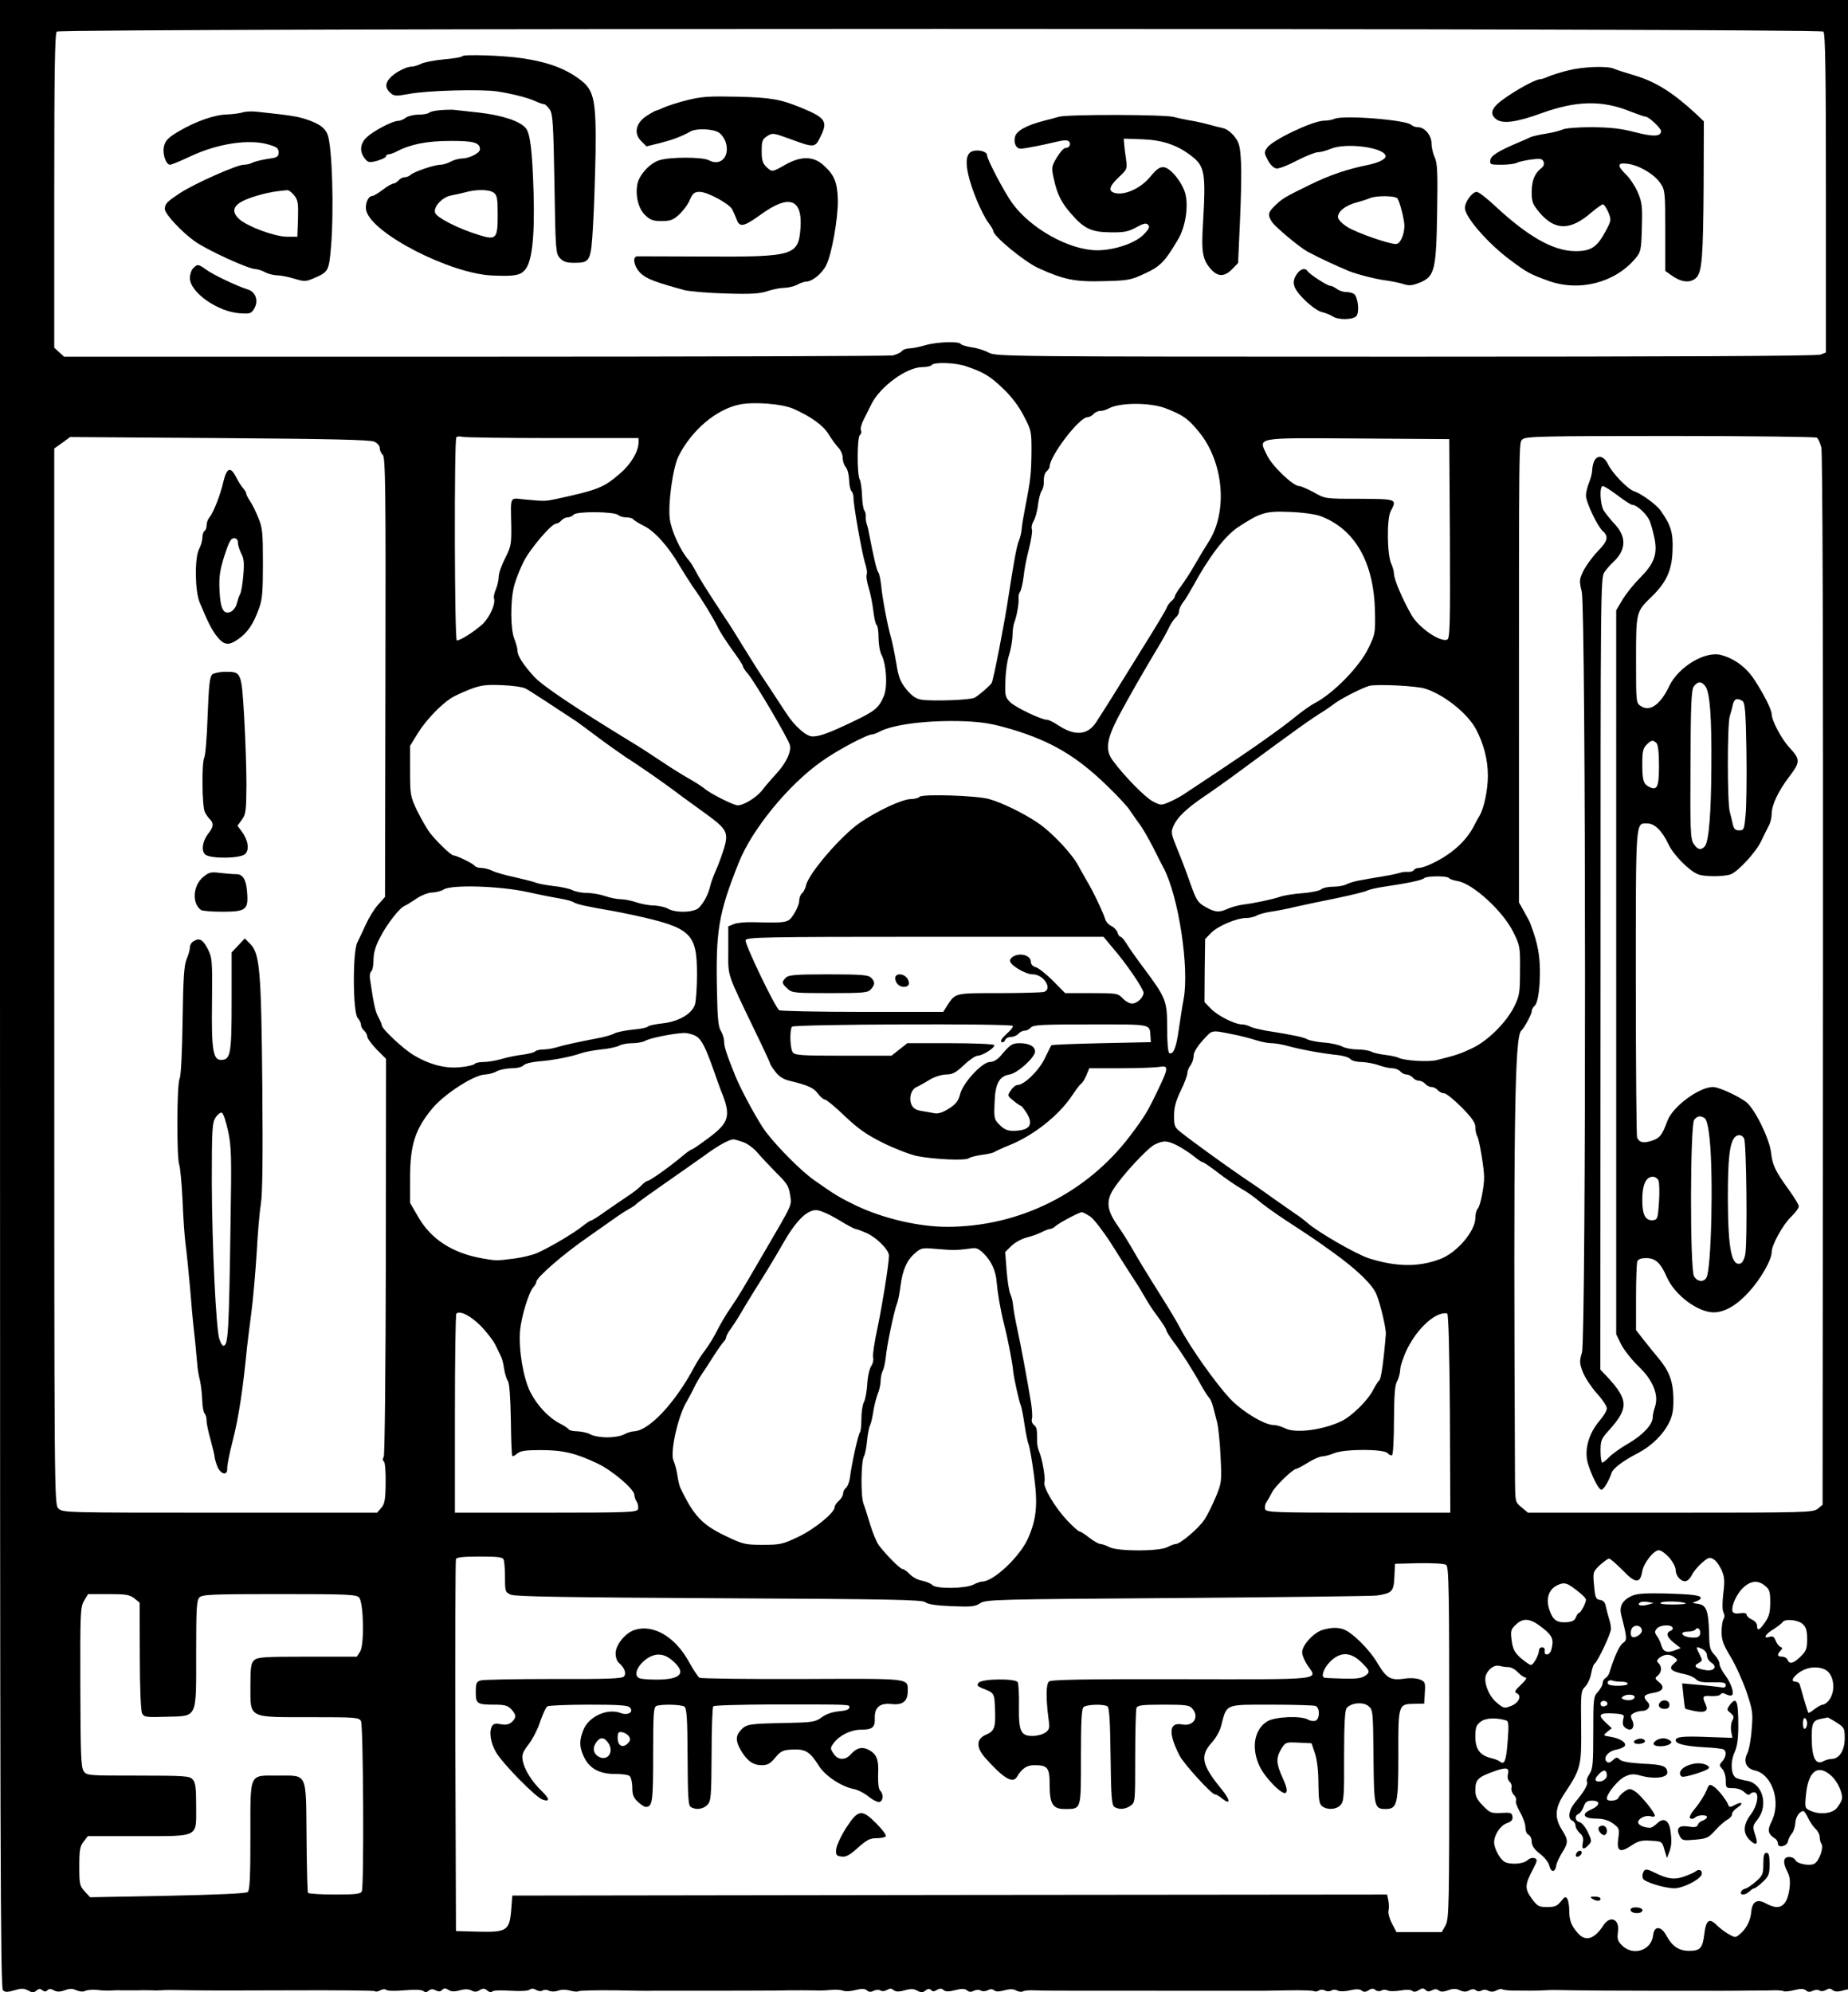
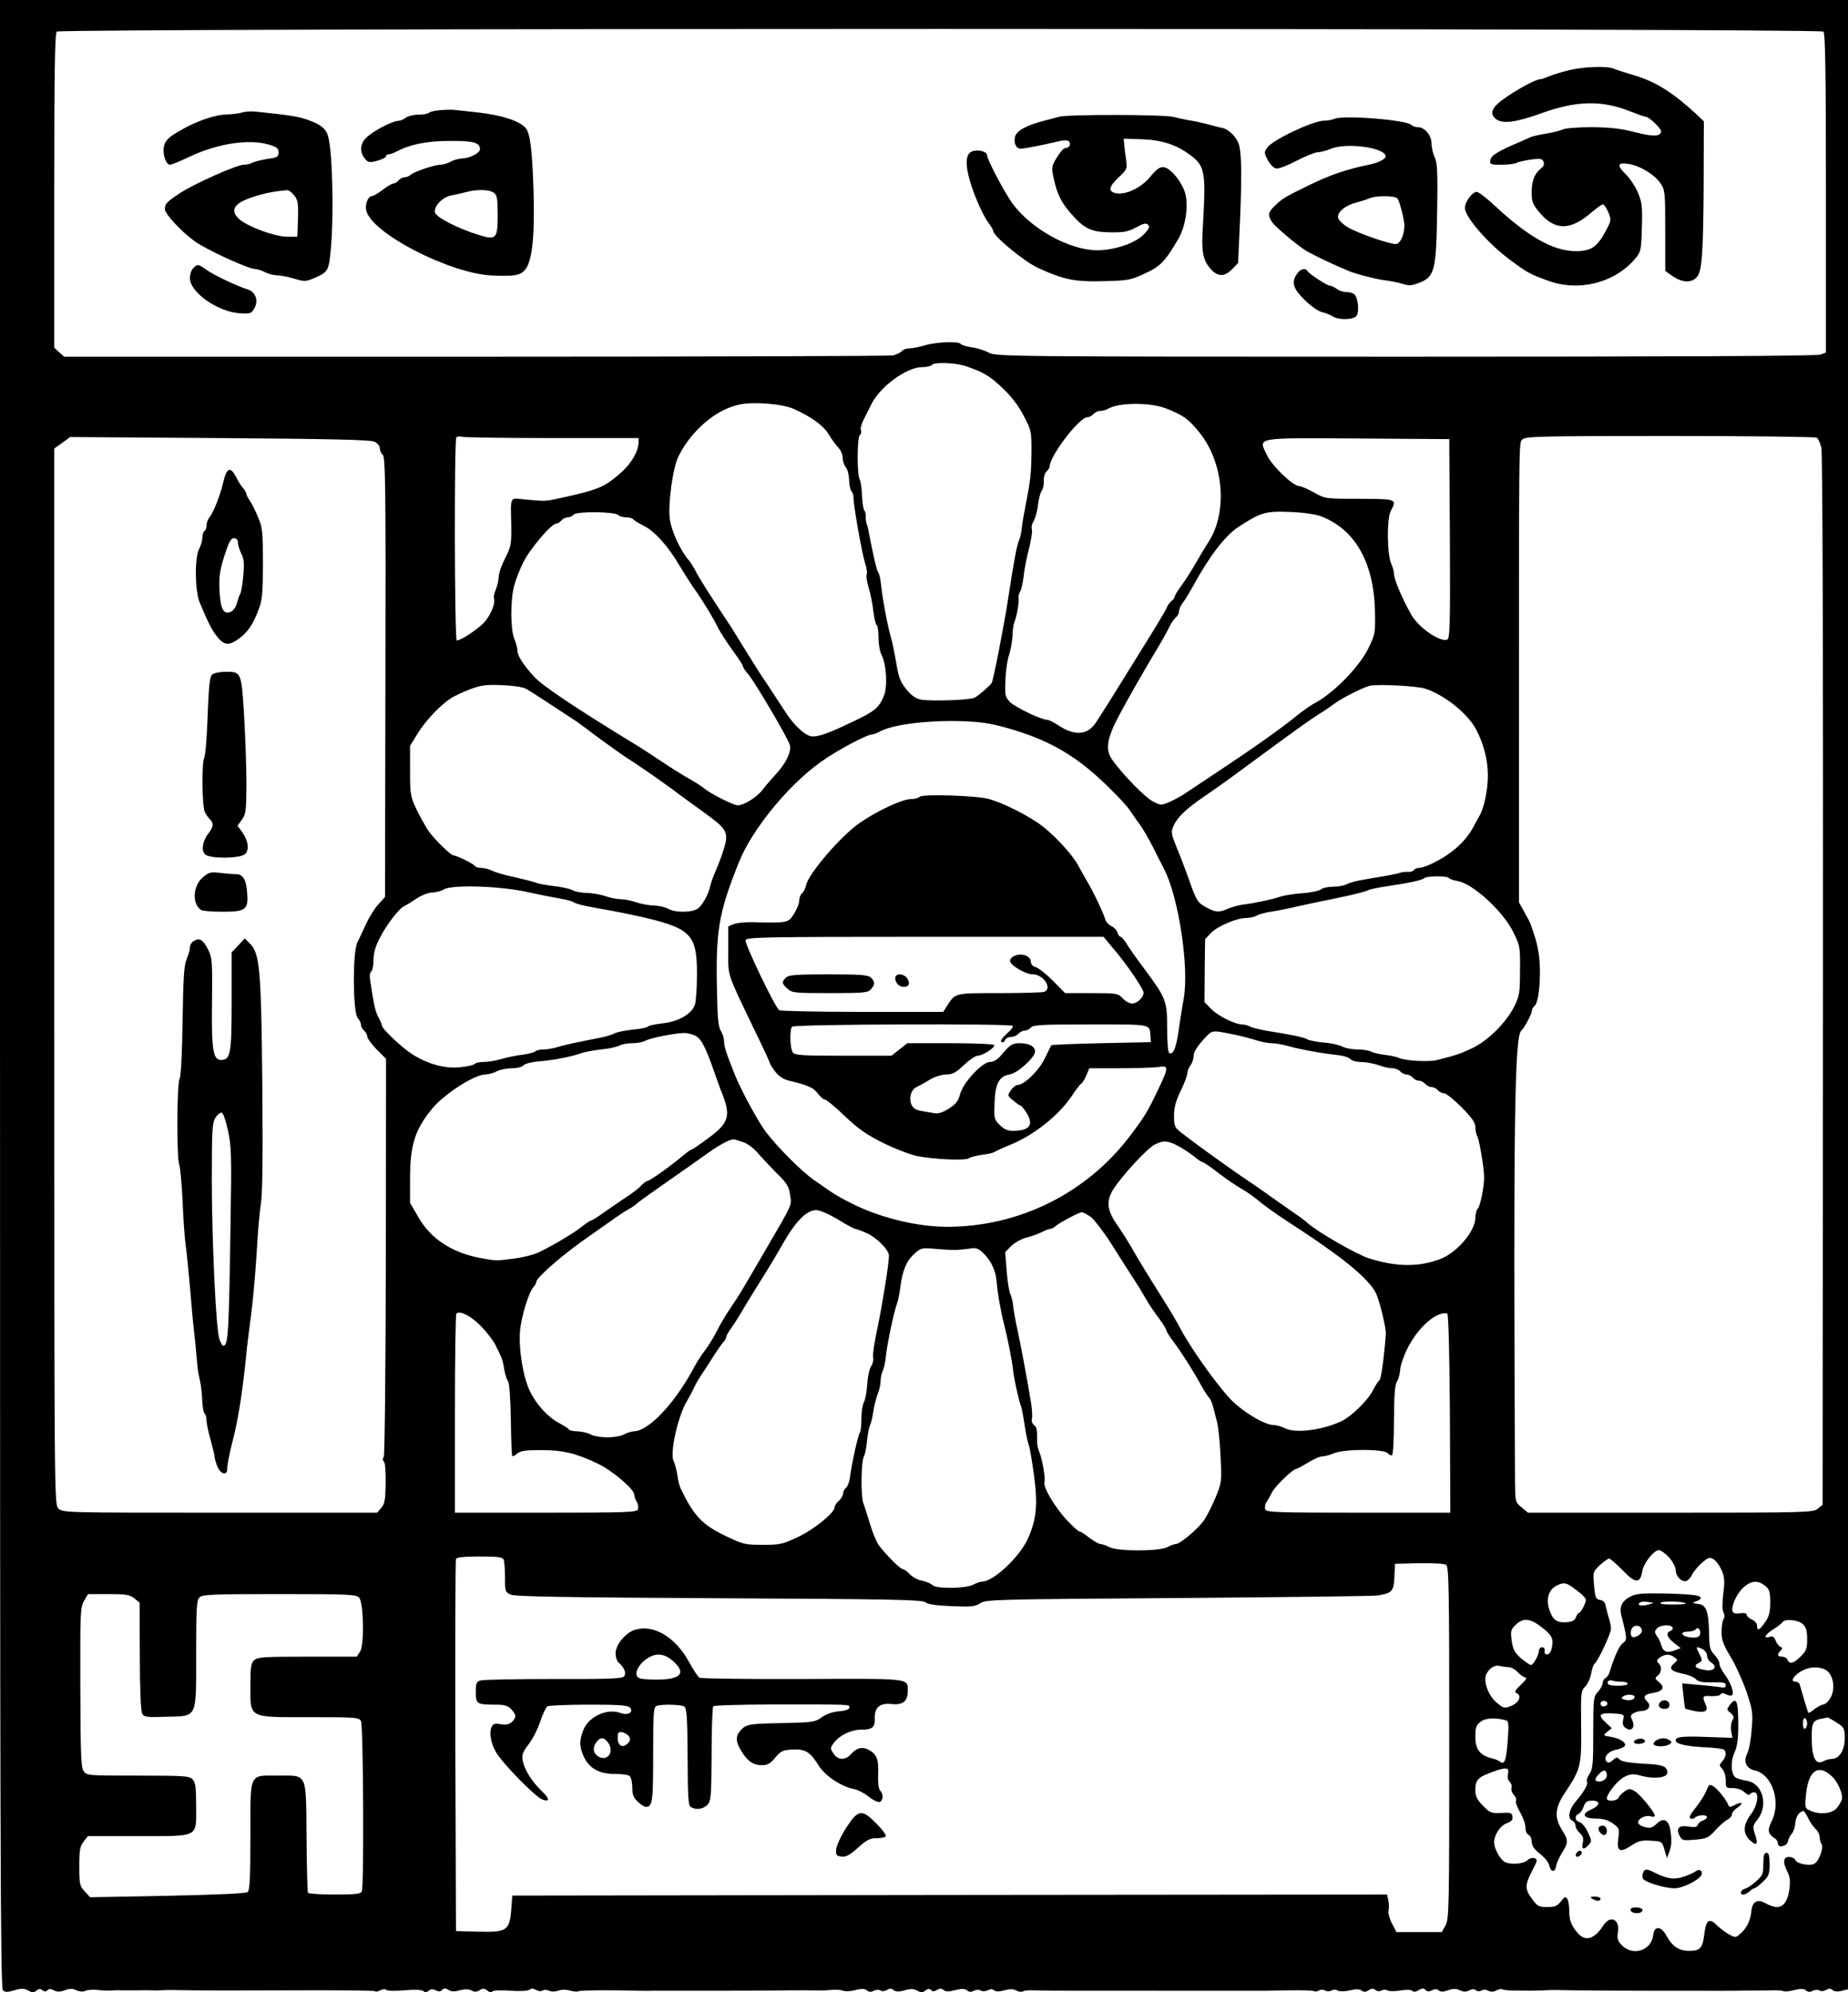
<svg xmlns="http://www.w3.org/2000/svg" xmlns:ns1="http://sodipodi.sourceforge.net/DTD/sodipodi-0.dtd" xmlns:ns2="http://www.inkscape.org/namespaces/inkscape" version="1.0" width="307" height="331" viewBox="0 0 230.25 248.25" preserveAspectRatio="xMidYMid meet" id="svg79" ns1:docname="UOL.svg" ns2:version="1.1 (c68e22c387, 2021-05-23)">
  <defs id="defs83" />
  <ns1:namedview id="namedview81" pagecolor="#ffffff" bordercolor="#666666" borderopacity="1.0" ns2:pageshadow="2" ns2:pageopacity="0.0" ns2:pagecheckerboard="0" ns2:document-units="px" showgrid="false" units="px" ns2:showpageshadow="false" ns2:zoom="1.3289991" ns2:cx="247.1785" ns2:cy="173.43879" ns2:window-width="1366" ns2:window-height="705" ns2:window-x="-8" ns2:window-y="-8" ns2:window-maximized="1" ns2:current-layer="svg79" />
  <g transform="matrix(0.026,0,0,-0.026,0,248.286)" fill="#000000" stroke="none" id="g77">
    <path d="M 0,4871 C 0,683 2,21 14,11 25,1 38,2 69,11 c 33,10 46,10 66,-1 20,-11 27,-11 40,0 11,9 19,10 28,1 10,-7 17,-7 24,0 8,8 17,8 31,0 14,-8 29,-8 52,0 23,9 38,9 56,0 15,-6 32,-8 42,-3 9,5 35,7 57,5 22,-3 51,-4 65,-3 14,1 36,2 50,1 14,0 50,0 80,0 30,1 62,0 70,0 8,-1 26,-1 40,0 34,2 41,2 155,0 55,-1 272,-1 483,0 211,1 386,-1 389,-4 3,-4 15,-2 25,4 12,6 24,7 29,2 5,-5 44,-6 86,-2 48,4 83,3 91,-3 8,-7 17,-7 26,1 11,9 20,9 34,2 13,-7 22,-7 31,2 9,9 16,9 30,0 14,-9 29,-9 55,-2 24,7 42,6 56,-1 14,-8 25,-7 39,2 15,9 23,9 36,-2 9,-8 19,-10 25,-4 5,5 44,6 87,3 46,-3 83,-1 91,5 9,7 19,6 31,-1 10,-6 24,-8 31,-3 8,5 22,4 31,-1 11,-5 27,-5 43,0 15,6 37,6 57,1 17,-5 36,-7 42,-3 5,3 85,5 176,4 91,-2 171,-3 176,-2 6,0 134,0 285,0 151,0 295,1 320,1 51,2 177,1 200,0 8,0 33,1 55,3 22,2 47,0 56,-4 8,-4 34,-3 57,3 31,8 46,7 56,-1 10,-9 20,-9 33,-2 11,5 25,6 33,1 7,-5 21,-3 31,3 13,8 21,8 31,-1 11,-8 25,-9 53,-1 28,8 44,8 61,-2 19,-10 26,-9 39,1 11,9 19,10 27,2 8,-8 16,-7 28,1 14,8 22,8 32,-1 10,-8 25,-8 56,0 31,8 46,7 56,-1 10,-9 20,-9 33,-2 11,5 25,6 33,1 8,-5 22,-4 33,1 12,7 22,7 31,0 8,-7 24,-7 49,0 26,7 43,7 57,-1 11,-6 25,-8 32,-4 6,4 30,6 54,5 60,-2 29,-2 594,-2 278,0 510,0 515,0 6,0 58,1 116,2 59,1 111,-1 116,-4 5,-3 15,-2 23,3 8,5 21,5 30,0 9,-5 22,-5 30,0 8,5 21,5 30,0 9,-5 35,-5 59,1 30,7 47,6 56,-1 10,-8 19,-8 33,1 15,10 24,10 34,1 8,-6 19,-7 28,-2 8,5 21,5 30,0 8,-4 35,-4 60,0 27,5 50,4 57,-1 7,-7 18,-6 32,3 16,10 23,10 32,1 9,-9 18,-9 31,-2 13,7 23,7 32,0 9,-8 22,-8 45,0 24,9 39,9 57,0 18,-8 31,-8 45,0 14,7 24,7 32,0 8,-6 18,-6 27,-1 8,5 21,5 32,-1 12,-6 25,-6 38,1 11,6 24,9 29,6 4,-3 23,-5 42,-6 58,-1 133,-1 159,1 37,2 46,2 145,0 50,-1 212,-2 360,-2 149,0 277,0 285,0 8,-1 62,0 120,0 58,1 113,1 123,1 9,0 37,0 61,1 24,1 48,-1 53,-4 5,-3 28,-1 51,5 31,8 46,7 56,-1 10,-9 20,-9 33,-2 11,5 25,6 33,1 7,-5 21,-3 31,3 13,8 21,8 31,-1 11,-8 25,-9 53,-1 28,8 44,8 61,-2 19,-10 26,-9 39,1 12,10 19,10 27,2 39,-39 38,-211 38,4848 V 9720 H 4500 0 Z m 8738,4527 c 9,-9 12,-195 12,-775 v -763 l -26,-10 c -17,-7 -717,-10 -1987,-10 -1912,0 -1962,1 -1998,19 -20,11 -57,23 -83,26 -25,4 -49,11 -52,16 -8,14 -116,10 -170,-6 -27,-8 -61,-15 -75,-15 -15,0 -32,-6 -38,-14 -6,-7 -26,-16 -43,-20 -17,-3 -918,-6 -2001,-6 H 307 l -24,22 -23,21 v 752 c 0,571 3,754 12,763 17,17 8449,17 8466,0 z M 4630,7794 c 83,-28 115,-47 177,-107 40,-38 76,-85 99,-131 36,-68 37,-75 37,-166 -1,-107 -4,-139 -28,-260 -9,-47 -18,-98 -19,-115 -1,-16 -7,-42 -13,-56 -11,-25 -26,-109 -52,-279 -16,-109 -71,-393 -79,-404 -8,-13 -59,-57 -81,-70 -18,-11 -197,-18 -254,-10 -28,5 -45,16 -73,49 -29,36 -38,57 -49,127 -8,46 -19,100 -25,121 -17,59 -41,186 -47,247 -3,30 -9,60 -14,66 -8,10 -23,75 -46,194 -2,14 -7,32 -10,40 -3,8 -5,23 -4,33 1,10 -2,24 -7,30 -5,7 -10,38 -11,71 -1,32 -6,67 -11,77 -14,25 -13,206 1,214 6,4 8,14 5,22 -4,8 2,31 13,52 10,20 27,53 37,74 42,84 169,177 243,177 22,0 43,5 46,10 9,15 114,12 165,-6 z m -827,-204 c 85,-38 143,-80 168,-122 13,-22 34,-50 45,-62 12,-12 22,-34 22,-49 0,-15 6,-35 14,-45 9,-9 16,-37 17,-62 0,-24 6,-49 11,-54 6,-6 10,-19 10,-30 -1,-36 41,-269 55,-314 8,-23 12,-49 8,-57 -3,-9 2,-37 10,-63 8,-26 18,-75 22,-110 4,-34 11,-65 16,-68 5,-3 9,-30 9,-60 0,-30 6,-67 14,-82 24,-47 30,-152 12,-197 -25,-59 -42,-73 -151,-125 -113,-54 -158,-70 -191,-70 -31,0 -87,50 -128,114 -18,28 -55,84 -82,125 -56,84 -52,78 -119,186 -56,91 -62,101 -89,141 -80,121 -126,194 -141,224 -10,19 -24,43 -33,53 -40,45 -83,138 -92,197 -10,72 14,249 42,304 63,125 182,225 293,247 69,14 205,3 258,-21 z m 1782,3 c 85,-33 109,-50 161,-114 119,-146 139,-384 44,-529 -22,-35 -36,-58 -68,-113 -15,-27 -42,-68 -59,-92 -18,-24 -33,-48 -33,-53 0,-5 -7,-16 -16,-23 -9,-7 -20,-22 -24,-34 -4,-11 -55,-96 -114,-190 -58,-93 -126,-204 -152,-245 -26,-41 -58,-92 -72,-113 -41,-62 -103,-66 -183,-12 -21,14 -44,25 -52,25 -27,0 -150,59 -176,84 -24,25 -26,32 -23,104 1,42 9,98 18,124 8,25 15,66 16,90 0,23 4,52 8,63 12,28 24,96 21,118 -1,10 2,24 7,30 5,7 13,39 17,72 3,33 15,94 26,135 10,40 17,82 14,92 -4,9 0,27 8,40 8,13 18,48 21,78 4,30 12,60 18,68 6,7 11,28 10,47 -1,18 5,39 13,45 8,7 15,18 15,24 1,51 142,236 181,236 9,0 22,7 29,15 7,8 21,15 32,15 11,0 29,5 41,12 52,29 199,29 272,1 z M 1793,7433 c 16,-7 27,-20 27,-32 0,-10 6,-24 14,-31 13,-10 15,-159 13,-1065 l -2,-1054 -33,-37 c -18,-20 -44,-62 -58,-93 -14,-31 -33,-71 -42,-89 -23,-48 -21,-335 2,-361 9,-10 16,-25 16,-33 0,-9 7,-21 15,-28 8,-7 15,-20 15,-29 1,-9 21,-36 45,-61 l 45,-45 -1,-945 c -1,-528 -5,-952 -10,-962 -6,-10 -5,-19 1,-23 5,-3 9,-49 8,-103 -1,-82 -5,-101 -21,-119 l -20,-23 h -754 c -740,0 -753,0 -773,20 -20,20 -20,33 -20,2550 v 2530 l 38,27 38,28 715,-5 c 532,-4 721,-8 742,-17 z m 855,17 h 412 v -22 c -1,-43 -37,-104 -89,-148 -79,-68 -104,-78 -306,-122 -53,-11 -55,-11 -152,-2 -72,7 -66,20 -63,-126 1,-88 -1,-100 -29,-155 -17,-33 -31,-73 -31,-88 0,-15 -6,-42 -13,-60 -8,-18 -12,-37 -10,-44 9,-27 -19,-90 -54,-124 -38,-35 -106,-79 -124,-79 -11,0 -13,963 -2,974 4,4 17,5 28,2 11,-3 206,-6 433,-6 z m 6058,2 c 7,-4 16,-25 22,-47 6,-25 9,-974 8,-2554 l -2,-2513 -23,-19 c -22,-18 -52,-19 -706,-19 h -683 l -31,26 c -30,25 -30,26 -31,127 -8,1704 -2,2129 30,2157 14,12 50,79 50,92 0,9 6,21 14,27 24,20 34,177 17,266 -8,43 -14,64 -38,130 -2,6 -15,30 -29,55 l -25,45 v 730 c 0,1525 -1,1472 17,1489 14,14 92,16 707,16 381,0 697,-4 703,-8 z M 6948,6967 c 2,-415 0,-478 -13,-483 -34,-13 -136,57 -171,118 -43,75 -84,171 -84,198 0,11 -6,33 -13,48 -20,42 -22,213 -3,251 31,59 32,59 -149,60 -164,0 -165,0 -219,31 -30,16 -62,30 -70,30 -30,0 -131,97 -155,149 -41,86 -64,82 438,79 l 436,-3 z m -3985,114 c 6,-6 23,-11 38,-11 15,0 30,-4 33,-9 4,-5 26,-19 50,-31 51,-24 119,-99 172,-191 21,-35 51,-82 66,-104 40,-55 93,-142 117,-190 10,-22 42,-71 70,-110 28,-38 51,-73 51,-78 0,-5 11,-23 26,-39 35,-43 191,-308 199,-339 8,-33 -19,-89 -69,-142 -20,-22 -48,-54 -63,-74 -26,-34 -88,-73 -118,-73 -20,0 -133,57 -160,81 -11,9 -42,29 -70,45 -27,15 -87,52 -133,83 -46,31 -106,70 -133,86 -293,179 -438,277 -479,321 -52,57 -80,100 -80,124 0,11 -7,37 -15,57 -19,45 -20,184 -1,256 8,29 28,81 45,114 32,64 134,183 156,183 7,0 18,7 25,15 7,8 20,15 30,15 10,0 23,6 29,13 14,17 197,15 214,-2 z m 3365,-5 c 165,-62 256,-221 261,-457 2,-103 1,-109 -31,-175 -43,-90 -168,-217 -257,-264 -20,-10 -62,-40 -95,-67 -70,-57 -203,-151 -381,-269 -71,-47 -141,-94 -155,-103 -14,-9 -43,-25 -66,-35 -40,-17 -41,-17 -80,3 -36,19 -136,120 -191,195 -37,49 -31,100 25,208 46,87 122,220 199,348 18,30 39,69 47,86 8,17 22,36 30,44 9,7 16,20 16,30 0,9 8,28 18,41 11,13 32,49 49,79 77,142 154,242 216,283 107,70 131,78 247,73 62,-2 123,-11 148,-20 z M 2520,6249 c 21,-11 150,-96 244,-158 11,-8 55,-40 96,-71 41,-31 102,-74 134,-96 33,-21 76,-50 96,-64 36,-24 125,-87 180,-129 14,-10 65,-47 113,-82 90,-65 104,-85 94,-137 -6,-30 -31,-101 -52,-147 -7,-16 -17,-43 -21,-60 -9,-40 -31,-82 -55,-106 -23,-23 -111,-26 -149,-4 -14,8 -44,14 -66,15 -23,0 -61,7 -84,15 -23,8 -57,15 -75,15 -18,0 -52,7 -75,15 -23,8 -62,15 -87,15 -24,0 -56,6 -71,14 -15,7 -55,16 -88,19 -34,4 -73,11 -85,16 -13,5 -60,17 -104,27 -44,9 -92,23 -107,31 -15,7 -38,13 -52,13 -14,0 -28,5 -31,10 -6,10 -87,50 -102,50 -12,0 -85,71 -115,111 -14,19 -41,67 -60,105 -31,66 -33,74 -33,189 v 120 l 37,60 c 36,59 106,134 160,169 15,10 55,28 90,42 53,20 77,23 153,20 52,-2 101,-9 115,-17 z m 4310,0 c 91,-29 203,-119 243,-194 37,-70 57,-147 57,-223 0,-67 -18,-155 -40,-192 -5,-8 -19,-33 -30,-55 -39,-72 -110,-134 -204,-177 -21,-10 -46,-18 -57,-18 -10,0 -21,-5 -24,-11 -4,-5 -17,-9 -28,-8 -12,1 -29,-1 -37,-4 -8,-3 -44,-11 -80,-17 -36,-6 -85,-14 -110,-19 -25,-4 -55,-13 -67,-19 -12,-7 -41,-12 -65,-12 -24,0 -50,-6 -56,-12 -7,-7 -48,-16 -90,-19 -42,-3 -90,-11 -107,-17 -35,-12 -122,-31 -180,-38 -22,-3 -54,-12 -72,-20 -42,-19 -61,-17 -108,10 -35,20 -42,31 -71,112 -17,49 -45,124 -63,166 -29,72 -31,80 -17,110 17,40 61,82 146,140 36,24 112,78 170,121 285,210 335,246 409,292 9,6 32,22 51,36 32,23 122,69 160,81 32,10 227,1 270,-13 z M 4849,6054 c 189,-57 311,-129 457,-271 50,-48 99,-101 109,-118 11,-16 31,-46 46,-65 14,-19 43,-69 64,-110 20,-41 44,-87 52,-102 71,-136 123,-478 95,-627 -6,-31 -16,-96 -23,-144 -12,-88 -27,-125 -46,-114 -6,4 -10,54 -10,121 0,130 -5,142 -112,286 -31,41 -67,92 -80,113 -12,20 -26,37 -31,37 -5,0 -12,9 -15,21 -4,11 -17,25 -30,31 -13,6 -26,21 -29,33 -7,26 -60,138 -86,180 -10,17 -28,49 -40,71 -29,58 -129,165 -198,211 -67,45 -168,95 -232,113 -59,17 -319,25 -333,11 -6,-6 -24,-11 -41,-11 -42,0 -162,-56 -246,-114 -91,-63 -244,-242 -257,-298 -3,-15 -12,-33 -19,-39 -8,-6 -14,-22 -14,-35 0,-14 -11,-42 -25,-64 -28,-44 -29,-44 -200,-40 -33,1 -73,-3 -88,-9 l -27,-11 v -115 c 0,-130 -11,-97 131,-393 38,-78 69,-145 69,-149 0,-3 11,-21 25,-39 17,-23 39,-37 68,-44 91,-22 116,-34 136,-61 12,-16 27,-29 34,-29 7,0 49,-35 94,-78 65,-62 105,-90 185,-130 57,-28 130,-56 163,-63 84,-16 234,-23 248,-10 7,5 35,12 62,16 26,3 53,9 59,13 6,4 38,19 70,32 117,46 239,143 302,237 19,29 39,55 45,59 6,3 17,22 25,40 l 14,34 h 148 c 81,0 164,3 185,6 48,9 48,-2 -3,-108 -51,-107 -64,-128 -133,-220 -208,-276 -532,-438 -879,-438 -135,0 -305,40 -434,101 -80,39 -98,49 -203,123 -60,42 -173,155 -231,231 -35,46 -118,198 -147,270 -42,104 -53,139 -53,163 0,15 -7,37 -15,50 -12,17 -17,58 -19,184 -7,297 7,380 104,623 63,159 237,372 395,484 75,54 220,131 245,131 6,0 21,6 33,12 64,36 235,57 407,51 93,-4 137,-12 229,-39 z m 2095,-713 c 3,-4 21,-11 41,-14 73,-12 217,-144 266,-243 33,-66 34,-72 33,-186 0,-109 -3,-122 -29,-175 -39,-76 -126,-162 -200,-197 -57,-27 -75,-33 -170,-57 -40,-10 -158,-3 -185,12 -9,4 -37,10 -63,13 -26,3 -56,10 -67,16 -10,5 -39,10 -65,10 -25,0 -58,6 -73,14 -15,8 -55,17 -88,19 -34,3 -70,10 -80,16 -18,10 -71,21 -197,41 -32,6 -67,14 -77,20 -10,5 -27,10 -38,10 -34,0 -116,41 -149,75 l -31,32 1,151 2,151 28,29 c 32,33 123,72 169,72 16,0 39,5 51,12 12,7 45,15 72,19 28,4 79,14 115,23 36,8 124,27 195,41 72,15 138,31 148,37 10,5 46,13 80,18 115,17 182,31 192,41 11,11 112,12 119,0 z m -4414,-67 c 63,-14 135,-28 160,-32 25,-4 52,-12 60,-17 13,-9 62,-20 185,-41 17,-3 62,-12 100,-20 278,-61 305,-86 305,-286 0,-63 -5,-128 -10,-144 -16,-45 -80,-81 -156,-89 -35,-4 -67,-11 -69,-15 -3,-5 -36,-12 -73,-15 -37,-4 -76,-12 -87,-18 -11,-6 -38,-14 -60,-19 -118,-23 -184,-37 -215,-47 -19,-6 -49,-11 -65,-11 -17,0 -35,-4 -40,-9 -6,-6 -32,-12 -60,-16 -27,-3 -72,-12 -99,-20 -27,-8 -67,-15 -87,-15 -21,0 -40,-4 -44,-9 -3,-5 -34,-13 -69,-16 -72,-8 -151,13 -229,61 -48,30 -147,123 -147,139 0,5 -8,24 -17,40 -14,27 -21,55 -39,176 -4,22 -1,39 5,43 6,4 11,29 11,55 0,33 9,65 30,105 32,64 94,144 119,154 9,4 35,20 57,35 24,16 56,29 75,29 19,1 43,7 54,14 36,25 270,18 405,-12 z m 2803,-268 c 63,-72 147,-196 147,-214 0,-23 -31,-52 -55,-52 -12,0 -32,11 -45,25 -23,24 -28,25 -150,25 h -126 l -58,59 c -33,33 -70,62 -82,65 -15,4 -24,14 -24,26 0,27 -41,43 -75,30 -14,-5 -25,-16 -25,-25 0,-21 74,-65 109,-65 51,0 96,-68 55,-84 -9,-3 -105,-6 -215,-6 -217,0 -210,2 -252,-63 l -17,-27 h -388 c -213,0 -392,4 -398,8 -20,14 -167,320 -161,336 6,14 89,16 860,16 h 855 z m -480,-373 c 4,-3 -9,-21 -29,-38 -23,-21 -32,-35 -25,-39 6,-4 14,0 17,8 3,9 16,16 29,16 12,0 28,7 35,15 7,8 20,15 30,15 10,0 23,7 30,15 11,13 55,15 287,15 296,0 282,3 286,-56 l 2,-29 -237,-5 c -130,-3 -238,-7 -240,-10 -2,-3 -16,-31 -31,-62 -27,-58 -99,-128 -130,-128 -9,0 -24,-12 -33,-26 -17,-25 -17,-26 12,-49 16,-14 32,-24 36,-25 3,0 16,-16 28,-35 35,-57 14,-85 -68,-85 -23,0 -42,8 -61,28 -27,26 -28,32 -25,106 3,92 22,128 72,136 38,6 122,82 122,110 0,25 -29,40 -74,40 -36,0 -46,-7 -93,-63 -14,-16 -33,-27 -49,-27 -37,0 -129,-99 -143,-154 -8,-32 -19,-47 -53,-69 -28,-18 -52,-26 -68,-23 -14,3 -42,7 -63,11 -27,4 -41,13 -49,30 -14,32 -2,74 25,85 12,6 40,21 62,35 23,14 56,24 78,25 31,0 47,8 86,45 26,25 56,45 66,45 24,0 86,40 79,51 -3,5 -97,9 -211,9 h -205 l -38,-30 -38,-30 h -230 c -195,0 -231,2 -242,15 -14,16 -17,105 -5,124 7,12 1046,16 1058,4 z m 1072,-44 c 28,-6 70,-17 95,-25 25,-8 58,-14 74,-14 16,0 52,-6 80,-14 57,-16 166,-36 238,-43 26,-3 52,-11 59,-19 6,-8 30,-14 53,-14 22,-1 59,-7 81,-15 22,-8 52,-15 66,-15 15,0 32,-7 39,-15 7,-8 20,-15 30,-15 10,0 23,-7 30,-15 7,-8 20,-15 30,-15 10,0 23,-7 30,-15 7,-8 20,-15 30,-15 10,0 23,-7 30,-15 7,-8 20,-15 30,-15 10,0 47,-30 84,-67 50,-51 66,-74 66,-95 0,-16 4,-36 10,-46 9,-17 31,-146 32,-192 1,-44 -18,-140 -30,-152 -7,-7 -12,-27 -12,-45 0,-64 -90,-169 -170,-198 -104,-39 -210,-37 -340,4 -60,19 -247,127 -295,170 -11,10 -38,31 -60,45 -22,15 -71,50 -110,77 -38,28 -106,75 -150,104 -81,56 -223,158 -285,207 -31,24 -34,31 -34,80 0,39 8,70 32,120 18,36 32,75 32,85 0,10 7,27 15,37 8,11 15,31 15,46 0,16 16,43 44,74 49,53 35,50 161,25 z m -2588,-6 c 26,-17 44,-53 83,-163 12,-36 28,-78 34,-95 51,-123 42,-155 -61,-231 -40,-30 -76,-54 -79,-54 -4,0 -21,-12 -39,-27 -60,-51 -161,-123 -172,-123 -5,0 -18,-10 -29,-21 -10,-12 -41,-36 -69,-54 -27,-18 -76,-52 -108,-74 -31,-23 -61,-41 -65,-41 -4,0 -23,-13 -42,-28 -41,-33 -158,-102 -215,-127 -22,-10 -71,-22 -110,-27 -86,-11 -88,-11 -155,1 -141,25 -244,91 -305,197 l -40,69 v 115 c 0,164 24,238 109,340 59,69 200,160 252,160 16,1 40,7 54,15 14,8 46,14 71,15 28,0 51,6 58,14 7,8 38,16 74,19 67,5 154,22 202,39 17,6 59,14 95,18 36,3 75,12 87,18 12,7 40,12 63,12 23,0 51,5 63,12 24,13 133,35 185,37 18,0 44,-7 59,-16 z m 224,-507 c 21,-7 52,-30 70,-52 18,-21 59,-64 90,-96 49,-48 59,-63 65,-104 8,-54 16,-36 -124,-276 -114,-196 -120,-206 -162,-268 -21,-30 -50,-80 -65,-110 -15,-30 -40,-70 -55,-90 -15,-19 -39,-55 -52,-80 -92,-174 -219,-309 -291,-310 -12,-1 -33,-7 -47,-15 -14,-8 -50,-14 -80,-14 -30,0 -66,6 -80,14 -14,8 -42,14 -62,15 -20,0 -39,4 -42,9 -3,5 -23,18 -44,29 -54,28 -109,87 -141,151 -34,68 -56,203 -49,292 6,68 41,183 64,210 8,8 14,20 14,25 0,21 132,135 245,213 66,46 131,92 145,102 14,10 39,26 55,35 17,9 32,20 35,24 3,4 61,46 130,94 69,48 157,110 195,137 68,50 120,78 140,78 6,0 26,-6 46,-13 z m 2082,-17 c 23,-12 58,-35 77,-50 19,-16 38,-29 43,-29 4,0 37,-22 73,-50 35,-27 86,-62 112,-77 26,-14 63,-41 82,-57 19,-17 80,-61 135,-97 136,-89 131,-86 225,-153 114,-82 190,-156 207,-202 21,-54 46,-165 44,-189 -10,-126 -23,-215 -31,-220 -4,-3 -18,-24 -30,-47 -25,-50 -103,-126 -151,-149 -89,-43 -221,-60 -270,-35 -18,9 -42,16 -55,16 -45,0 -155,67 -212,129 -70,76 -188,243 -237,336 -14,28 -53,93 -86,145 -85,135 -120,194 -149,245 -14,24 -42,69 -63,99 -53,75 -58,119 -21,177 43,67 162,195 197,213 43,21 60,20 110,-5 z M 4016,3705 c 40,-25 78,-45 83,-45 4,0 29,-9 54,-20 49,-22 107,-81 107,-108 -1,-45 -31,-230 -54,-342 -15,-68 -25,-134 -22,-145 3,-12 -1,-31 -9,-42 -8,-12 -17,-50 -19,-86 -2,-35 -9,-74 -16,-87 -7,-13 -12,-49 -12,-79 0,-31 -3,-60 -7,-66 -9,-11 -41,-156 -48,-217 -3,-21 -11,-42 -19,-49 -8,-6 -14,-19 -14,-28 0,-9 -9,-24 -20,-34 -11,-9 -20,-23 -20,-30 0,-27 -97,-106 -175,-143 -74,-35 -86,-38 -170,-38 -85,0 -95,3 -175,41 -116,55 -156,98 -220,233 -4,9 -11,36 -14,60 -4,25 -12,55 -18,68 -19,38 21,217 64,287 10,17 25,45 34,64 8,18 24,45 34,60 10,14 35,53 56,86 21,33 44,66 51,73 7,7 13,18 13,23 0,6 10,25 23,42 24,35 37,55 67,107 11,19 45,73 74,120 30,47 78,127 107,178 62,109 114,162 160,162 18,0 59,-18 105,-45 z m 1209,14 c 17,-12 61,-69 99,-128 63,-100 77,-122 134,-210 12,-20 31,-52 42,-71 11,-19 36,-55 55,-80 18,-25 34,-50 34,-56 1,-6 17,-32 36,-57 34,-45 89,-130 133,-210 13,-23 29,-49 37,-57 7,-8 15,-28 19,-45 4,-16 12,-48 18,-70 6,-22 14,-96 17,-165 6,-122 5,-127 -23,-195 -16,-38 -40,-87 -54,-108 -27,-41 -116,-117 -137,-117 -7,0 -26,-7 -41,-15 -40,-21 -238,-21 -278,0 -15,8 -35,15 -43,15 -8,0 -32,14 -53,30 -21,17 -42,30 -47,30 -5,0 -32,24 -59,53 -58,61 -118,162 -109,185 6,16 -11,113 -26,147 -5,11 -9,31 -9,45 0,60 -1,69 -15,80 -9,7 -13,20 -10,30 3,9 1,43 -4,76 -20,121 -50,281 -66,354 -9,41 -18,91 -20,111 -1,20 -8,45 -13,56 -6,11 -14,61 -18,111 l -7,91 30,30 c 17,16 49,34 74,40 24,6 57,18 72,26 16,8 34,15 40,15 6,0 18,6 26,14 20,17 113,66 125,66 6,0 24,-10 41,-21 z m -655,-160 c 19,0 52,3 73,6 34,6 42,4 69,-21 37,-35 61,-86 64,-139 4,-48 18,-133 34,-195 18,-70 42,-191 45,-230 4,-38 28,-146 38,-170 3,-8 11,-49 17,-90 6,-41 15,-84 20,-95 4,-11 16,-77 25,-146 19,-142 12,-210 -29,-303 -39,-87 -165,-206 -219,-206 -8,0 -28,-7 -43,-15 -38,-19 -177,-21 -196,-2 -7,8 -30,17 -49,21 -20,3 -46,17 -59,31 -13,14 -29,25 -35,25 -11,0 -77,66 -113,113 -11,15 -30,60 -42,100 -12,40 -26,85 -32,100 -14,36 -12,200 2,227 6,10 12,44 15,75 3,31 9,63 14,73 5,9 12,40 16,67 4,28 14,65 21,84 8,18 14,47 14,63 0,16 5,38 10,48 6,10 12,41 15,67 5,56 39,217 53,254 6,14 13,52 17,84 10,78 30,124 69,158 28,25 36,27 91,22 33,-3 76,-6 95,-6 z M 2304,3195 c 28,-29 60,-70 70,-91 11,-22 23,-47 27,-56 5,-9 12,-36 15,-60 4,-24 12,-49 18,-57 7,-9 12,-78 14,-184 1,-94 4,-173 7,-175 3,-3 13,2 23,11 15,13 39,17 113,17 108,0 169,-15 274,-65 72,-35 175,-123 175,-150 0,-8 5,-24 12,-34 6,-10 8,-26 5,-35 -6,-14 -48,-16 -442,-16 h -435 v 473 c 0,261 3,477 7,481 17,16 68,-10 117,-59 z m 4644,-418 2,-477 h -440 c -399,0 -441,2 -447,16 -3,9 -1,24 5,33 6,9 19,31 28,49 15,30 100,112 116,112 4,0 30,14 56,30 27,17 58,30 69,30 11,0 37,7 56,15 51,21 239,21 257,0 7,-8 16,-12 21,-9 5,3 9,78 9,167 1,122 4,168 15,187 8,14 14,39 15,56 0,16 15,61 34,100 51,102 138,179 191,169 6,-1 11,-171 13,-478 z m 1051,-692 c 17,-20 31,-46 31,-60 0,-28 26,-57 49,-53 9,2 22,15 29,30 6,14 28,40 47,57 31,27 38,29 56,18 12,-6 29,-30 39,-52 14,-33 16,-52 8,-113 -5,-44 -5,-79 1,-90 6,-11 6,-24 0,-33 -5,-7 -9,-35 -9,-61 0,-38 8,-61 44,-120 24,-40 58,-116 76,-168 29,-88 31,-101 24,-180 -3,-47 -13,-98 -21,-114 -20,-38 -5,-72 35,-81 85,-18 129,-152 81,-246 -21,-42 -17,-59 19,-82 6,-4 12,-15 12,-23 0,-23 44,-13 48,11 2,11 10,27 18,36 8,9 16,31 17,50 2,31 20,58 39,59 4,0 14,-15 23,-34 9,-19 25,-42 36,-52 10,-9 19,-27 19,-38 0,-12 4,-27 9,-34 11,-18 -12,-82 -34,-94 -22,-13 -85,-1 -92,18 -3,7 -16,14 -29,14 -29,0 -32,-26 -8,-72 11,-22 14,-43 9,-82 -8,-58 -28,-86 -61,-86 -12,0 -36,8 -53,18 -41,23 -65,8 -69,-43 -4,-41 -24,-81 -56,-106 -18,-16 -22,-16 -50,0 -17,9 -44,29 -59,44 -36,37 -52,25 -60,-44 -8,-66 -20,-79 -72,-79 -50,0 -82,22 -110,74 -25,46 -58,47 -63,1 -8,-73 -96,-102 -149,-49 -21,21 -24,32 -20,62 11,62 -35,86 -69,35 -42,-66 -85,-80 -121,-40 -32,35 -43,62 -43,109 0,24 -4,50 -10,58 -7,12 -13,9 -30,-13 -18,-22 -29,-27 -66,-27 -40,0 -47,4 -74,41 -34,47 -33,66 6,140 22,42 22,48 8,53 -10,4 -25,-1 -35,-10 -22,-20 -92,-22 -114,-4 -22,18 -45,64 -45,90 0,36 30,81 61,92 22,8 29,16 27,31 -3,19 -9,21 -54,18 -48,-2 -54,0 -88,35 -28,29 -36,45 -36,73 0,54 12,64 100,95 51,17 64,13 56,-19 -3,-13 0,-27 8,-34 8,-7 12,-20 9,-30 -2,-10 3,-25 12,-34 9,-9 13,-22 10,-27 -4,-6 5,-30 19,-55 14,-24 26,-57 26,-73 0,-17 6,-32 15,-36 8,-3 15,-18 15,-33 1,-20 12,-36 40,-58 22,-17 42,-42 45,-58 8,-33 28,-31 33,3 2,13 15,40 28,61 30,48 30,60 -1,109 -37,59 -34,106 14,177 77,116 80,130 78,319 -2,161 -1,170 19,190 12,12 25,40 29,63 4,22 11,44 16,47 15,9 79,145 79,167 0,12 -4,34 -10,51 -5,17 -12,43 -15,58 -3,18 -12,28 -28,30 -19,3 -23,10 -28,68 -6,64 -6,66 27,98 19,17 39,32 45,32 6,0 35,-26 66,-57 60,-63 83,-64 93,-4 6,39 55,101 79,101 11,0 33,-16 50,-35 z m -5585,-11 c 3,-9 6,-47 6,-85 0,-66 1,-70 28,-82 20,-9 262,-13 998,-17 821,-4 974,-7 988,-19 12,-10 52,-16 126,-19 95,-4 113,-2 137,14 27,18 70,19 943,25 503,4 934,9 958,12 73,11 81,19 84,90 l 3,62 115,3 c 63,1 122,-2 130,-8 13,-8 15,-114 15,-852 0,-789 -1,-845 -18,-876 l -18,-32 h -108 -109 l -22,42 c -12,23 -19,50 -16,61 3,11 2,33 -1,49 l -6,28 -2096,-2 -2096,-3 -5,-65 c -8,-103 -21,-111 -156,-108 l -109,3 -3,885 c -1,487 0,891 3,898 3,8 35,12 114,12 90,0 110,-3 115,-16 z m 5159,-160 c 15,-12 27,-26 27,-31 0,-16 -25,-63 -33,-63 -4,0 -11,-10 -15,-21 -6,-16 -18,-22 -45,-24 -47,-3 -66,11 -82,59 -18,53 -4,98 37,118 36,17 47,14 111,-38 z m 886,35 c 21,-17 24,-29 24,-79 0,-46 -5,-67 -24,-94 -27,-40 -39,-45 -39,-18 0,11 -11,24 -25,30 -14,6 -25,17 -25,23 0,7 -12,10 -31,7 -20,-3 -33,0 -36,8 -9,23 18,84 50,114 37,35 72,38 106,9 z m -7816,-59 26,-21 1,-255 c 0,-159 5,-264 11,-276 10,-18 19,-19 116,-16 151,4 143,-13 143,303 0,217 2,256 16,269 13,14 62,16 383,16 330,0 370,-2 382,-17 22,-26 25,-227 5,-258 l -16,-25 h -237 c -206,0 -239,-2 -255,-17 -15,-14 -18,-32 -18,-124 0,-156 -13,-149 286,-149 220,0 234,-1 244,-19 11,-21 15,-787 4,-815 -5,-13 -26,-16 -129,-16 -68,0 -126,4 -129,8 -3,5 -6,125 -7,267 -3,314 6,295 -136,295 -142,0 -133,20 -133,-290 0,-197 -3,-260 -13,-268 -8,-7 -148,-13 -384,-18 l -371,-7 -26,28 c -24,26 -26,35 -26,120 0,78 3,96 21,119 l 20,26 h 238 c 299,0 281,-9 281,142 0,90 -3,115 -17,130 -15,16 -36,18 -262,18 -244,0 -246,0 -261,23 -12,18 -14,89 -15,402 -1,357 0,382 18,413 l 19,32 h 97 c 84,0 102,-3 124,-20 z m 6754,-146 c 43,-35 50,-53 37,-101 -7,-27 -36,-31 -32,-5 2,10 -3,17 -12,17 -8,0 -15,-7 -15,-15 -1,-23 -27,-70 -39,-70 -6,1 -28,16 -48,33 -30,27 -38,42 -44,84 -6,48 -4,54 22,78 36,34 71,28 131,-21 z m 1242,22 c 16,-15 21,-31 21,-72 0,-45 -4,-57 -31,-83 -34,-34 -54,-39 -63,-16 -3,8 -15,15 -26,15 -23,0 -26,10 -7,29 10,11 9,14 -1,18 -7,3 -18,16 -23,30 -7,18 -14,23 -29,18 -33,-11 -22,12 18,36 20,13 40,28 44,34 11,18 74,12 97,-9 z M 7228,1560 c 13,0 33,-11 46,-25 13,-14 30,-25 37,-25 8,0 -2,-16 -23,-35 -26,-24 -32,-35 -22,-39 28,-11 15,-45 -22,-61 -35,-14 -37,-14 -72,15 -40,33 -66,105 -49,137 15,29 40,44 62,39 11,-3 30,-6 43,-6 z m 1516,-11 c 46,-21 56,-107 18,-151 -8,-10 -21,-18 -27,-18 -7,0 -24,-10 -39,-21 -15,-12 -28,-20 -30,-18 -2,2 -11,31 -21,64 -9,33 -19,66 -21,73 -2,6 -10,12 -19,12 -20,0 -19,13 3,33 38,35 93,45 136,26 z M 7219,1304 c 10,-3 12,-23 6,-97 -7,-96 -15,-117 -37,-100 -7,6 -26,13 -43,17 -53,13 -75,43 -75,102 0,44 4,56 25,72 24,19 75,21 124,6 z m 1441,-14 c 0,-10 -4,-22 -10,-25 -6,-4 -10,7 -10,25 0,18 4,29 10,25 6,-3 10,-15 10,-25 z m 140,5 c 38,-24 40,-28 40,-77 0,-56 -26,-98 -62,-98 -11,0 -29,-5 -40,-11 -36,-20 -55,15 -56,105 -1,79 5,91 48,99 14,2 26,5 28,6 1,0 20,-10 42,-24 z m -22,-258 c 30,-28 55,-86 48,-112 -3,-11 -15,-30 -26,-43 -24,-25 -82,-30 -125,-10 -26,12 -27,13 -20,82 12,111 59,143 123,83 z" id="path11" style="fill:#000000" />
-     <path d="m 2215,9280 c -3,-5 -42,-11 -87,-15 -46,-4 -95,-14 -110,-21 -15,-8 -36,-14 -47,-14 -25,0 -80,-29 -103,-55 -23,-26 -22,-48 2,-70 19,-17 26,-17 88,-6 88,17 351,24 427,12 75,-12 141,-29 182,-47 17,-8 35,-14 41,-14 5,0 17,-12 27,-26 14,-22 17,-69 22,-357 5,-316 6,-333 26,-354 16,-18 32,-23 67,-23 79,0 82,5 92,181 5,85 10,242 12,349 3,244 -7,295 -68,343 -71,56 -156,88 -281,107 -92,14 -284,20 -290,10 z" id="path13" style="fill:#000000" />
    <path d="m 7515,9212 c -33,-8 -74,-21 -92,-28 -17,-8 -35,-14 -41,-14 -19,0 -87,-35 -155,-80 -77,-51 -94,-82 -58,-111 30,-25 98,-16 221,29 164,59 287,62 421,8 36,-14 70,-26 76,-26 14,0 73,-55 73,-69 0,-26 -37,-28 -125,-5 -69,18 -118,23 -208,24 -65,0 -127,-5 -138,-11 -11,-5 -47,-15 -80,-20 -33,-5 -68,-13 -77,-18 -9,-4 -33,-15 -52,-23 -98,-41 -135,-64 -138,-85 -3,-22 0,-23 53,-23 31,0 64,4 73,9 9,5 41,12 69,16 45,6 54,4 60,-11 4,-10 0,-21 -8,-28 -34,-25 -49,-61 -49,-116 0,-50 4,-59 40,-102 73,-84 146,-84 246,3 25,21 50,39 55,39 6,0 17,-17 26,-37 15,-37 15,-40 -13,-92 -41,-77 -71,-96 -147,-95 -104,1 -225,70 -381,215 -40,38 -81,69 -89,69 -22,0 -57,-48 -57,-77 0,-43 108,-168 215,-248 83,-62 96,-69 184,-101 148,-54 320,-10 418,107 26,31 28,39 31,147 3,98 1,121 -18,166 -12,29 -37,68 -56,87 -47,46 -45,61 9,53 55,-8 126,-51 154,-93 22,-32 23,-43 23,-227 v -193 l 37,-26 c 45,-30 86,-32 112,-6 27,27 33,100 35,446 l 1,303 -41,39 c -110,101 -192,152 -294,182 -41,12 -85,26 -98,32 -33,13 -147,9 -217,-9 z" id="path15" style="fill:#000000" />
-     <path d="m 3295,9070 c -44,-11 -94,-27 -112,-35 -17,-8 -34,-15 -37,-15 -4,0 -24,-11 -46,-25 -53,-34 -65,-85 -27,-122 l 25,-25 65,16 c 59,15 103,31 149,57 28,14 106,11 133,-7 14,-9 29,-32 34,-51 18,-65 -27,-111 -81,-82 -30,17 -190,17 -240,0 -45,-15 -93,-68 -103,-111 -12,-56 4,-121 37,-152 24,-23 39,-28 79,-28 39,0 55,5 82,30 18,16 42,47 52,70 15,34 23,40 48,40 37,0 142,-57 156,-84 6,-12 15,-33 21,-48 14,-40 35,-35 114,22 137,100 202,78 192,-64 -10,-131 -31,-138 -453,-136 -175,1 -324,1 -330,1 -25,-2 -14,-52 18,-82 28,-26 67,-41 209,-80 25,-6 114,-14 198,-16 122,-4 163,-1 199,11 26,9 63,16 82,16 20,1 47,7 61,15 14,8 33,14 43,15 29,0 76,38 96,78 27,53 57,224 56,312 -2,86 -17,122 -70,169 -49,43 -107,43 -182,1 -63,-36 -63,-36 -91,-10 -17,17 -22,32 -22,75 0,48 3,57 26,72 25,16 29,16 103,-11 122,-45 126,-45 150,3 40,78 30,95 -89,144 -100,41 -145,49 -305,53 -136,3 -172,1 -240,-16 z" id="path17" style="fill:#000000" />
    <path d="m 2115,9022 c -27,-2 -54,-7 -59,-13 -6,-5 -28,-9 -51,-9 -23,0 -50,-7 -61,-15 -10,-8 -27,-15 -37,-15 -26,0 -118,-48 -149,-78 -33,-30 -36,-69 -10,-102 16,-20 21,-21 60,-11 23,7 42,16 42,21 0,6 6,10 13,10 6,0 24,6 39,14 65,34 144,50 254,50 113,1 144,-8 144,-40 0,-18 -51,-44 -87,-44 -15,-1 -39,-7 -53,-15 -14,-8 -36,-15 -50,-15 -31,-1 -128,-34 -143,-49 -6,-6 -19,-11 -28,-11 -9,0 -22,-7 -29,-15 -7,-8 -18,-15 -24,-15 -7,0 -30,-13 -52,-30 -21,-16 -44,-30 -51,-30 -19,0 -35,-39 -28,-69 24,-109 403,-304 605,-312 103,-4 130,0 153,24 36,35 50,156 44,372 -6,199 -16,284 -37,310 -28,34 -113,62 -225,75 -60,6 -114,13 -120,13 -5,1 -32,1 -60,-1 z m 251,-396 c 16,-12 19,-27 19,-107 0,-114 -7,-122 -92,-95 -98,30 -201,83 -208,106 -9,29 36,76 78,83 18,3 48,10 67,15 53,15 114,14 136,-2 z" id="path19" style="fill:#000000" />
    <path d="m 1160,9010 c -14,-4 -46,-8 -71,-9 -59,-1 -149,-32 -229,-79 -50,-29 -66,-44 -73,-69 -11,-36 7,-93 28,-93 7,0 51,18 99,41 131,61 279,83 372,56 41,-12 49,-18 49,-38 0,-21 -6,-25 -53,-31 -29,-5 -62,-13 -72,-18 -10,-6 -29,-10 -42,-10 -33,0 -235,-90 -304,-135 -65,-43 -74,-52 -74,-78 0,-22 77,-106 142,-153 54,-40 258,-134 292,-134 11,-1 32,-7 46,-15 14,-8 39,-14 56,-15 17,0 54,-7 84,-16 49,-15 56,-14 94,2 70,30 72,35 82,147 15,179 6,483 -16,541 -11,31 -38,51 -95,71 -45,16 -82,22 -245,39 -25,3 -56,1 -70,-4 z m 250,-397 c 18,-23 20,-38 18,-112 l -3,-86 h -50 c -59,1 -182,46 -226,82 -37,32 -35,61 7,85 34,20 116,44 174,51 19,2 40,5 47,5 6,1 21,-10 33,-25 z" id="path21" style="fill:#000000" />
    <path d="m 5075,8990 c -16,-5 -48,-13 -71,-19 -83,-21 -133,-48 -140,-77 -8,-33 7,-60 32,-57 22,2 100,17 167,33 33,8 52,9 59,2 13,-13 2,-32 -17,-32 -8,0 -26,-21 -41,-46 -26,-44 -26,-48 -14,-102 16,-73 36,-114 83,-167 62,-72 98,-88 188,-89 65,-1 86,3 124,24 35,19 47,22 57,12 9,-9 5,-19 -21,-46 -40,-42 -141,-76 -223,-76 -133,0 -320,104 -408,227 -38,53 -120,209 -120,229 0,17 -41,28 -69,19 -29,-9 -36,-47 -21,-112 15,-70 65,-188 96,-230 13,-17 24,-36 24,-41 0,-24 148,-146 215,-177 123,-56 176,-67 315,-63 117,3 129,5 197,37 74,34 96,57 160,166 34,58 49,157 33,217 -15,54 -70,122 -102,126 -20,2 -34,-7 -67,-47 -45,-54 -120,-88 -166,-77 -36,9 -31,31 16,76 41,38 41,41 35,87 -4,26 -8,59 -9,73 l -2,25 90,-3 c 96,-4 165,-27 232,-78 67,-51 72,-81 58,-325 -9,-139 -2,-176 40,-222 33,-35 64,-34 100,3 l 28,29 9,198 c 5,109 8,237 5,285 -4,76 -8,93 -31,123 -15,19 -39,37 -54,40 -15,3 -45,11 -67,17 -22,6 -60,15 -85,19 -25,4 -63,12 -85,18 -47,12 -505,13 -550,1 z" id="path23" style="fill:#000000" />
    <path d="m 6395,8980 c -11,-5 -34,-9 -52,-9 -55,-2 -247,-93 -271,-130 -15,-21 -14,-26 4,-60 11,-21 28,-37 40,-39 12,-2 56,15 99,38 43,22 88,40 101,40 12,0 39,7 60,16 76,32 264,6 264,-36 0,-14 -39,-32 -85,-41 -99,-20 -182,-48 -280,-96 -114,-56 -129,-64 -162,-96 -37,-35 -40,-47 -17,-82 16,-24 132,-121 169,-141 64,-34 122,-61 200,-94 40,-16 130,-39 180,-45 22,-3 57,-10 77,-16 31,-10 44,-9 84,7 69,29 77,61 81,343 3,186 1,230 -12,257 -8,17 -15,47 -15,66 0,39 -33,78 -66,78 -11,0 -25,5 -31,11 -24,24 -326,48 -368,29 z m 302,-382 c 12,-19 32,-99 33,-129 0,-45 -20,-89 -41,-89 -33,0 -180,51 -228,79 -27,16 -47,36 -49,48 -4,27 37,60 92,73 22,6 50,15 61,20 31,13 123,12 132,-2 z" id="path25" style="fill:#000000" />
    <path d="m 926,8264 c -9,-8 -16,-30 -16,-47 0,-69 135,-163 241,-169 48,-3 54,-1 68,24 21,37 6,80 -34,91 -48,15 -165,70 -198,95 -37,26 -41,27 -61,6 z" id="path27" style="fill:#000000" />
    <path d="m 6216,8238 c -29,-41 -20,-71 36,-126 29,-29 65,-54 82,-58 17,-4 40,-13 51,-20 26,-19 99,-18 115,1 16,19 7,94 -12,106 -7,5 -24,9 -38,9 -14,0 -34,7 -44,15 -11,8 -25,15 -32,15 -14,0 -100,56 -109,71 -10,16 -33,10 -49,-13 z" id="path29" style="fill:#000000" />
    <path d="m 1071,7243 c -15,-66 -48,-150 -68,-174 -7,-8 -13,-25 -13,-37 0,-11 -4,-24 -10,-27 -5,-3 -10,-17 -10,-31 0,-14 -7,-39 -16,-56 -22,-42 -20,-203 3,-256 41,-98 56,-127 79,-158 36,-47 58,-51 105,-18 45,31 73,72 100,147 16,43 19,79 19,217 0,148 -2,171 -23,220 -12,30 -30,66 -40,80 -9,13 -17,29 -17,34 0,5 -7,17 -16,27 -9,10 -23,33 -32,51 -27,53 -45,47 -61,-19 z m 69,-293 c 0,-12 7,-35 16,-53 13,-24 15,-47 10,-104 -3,-40 -10,-81 -15,-90 -6,-10 -12,-30 -16,-45 -3,-15 -15,-32 -26,-39 -37,-19 -53,10 -57,101 -3,65 1,94 23,165 22,67 31,85 46,85 12,0 19,-7 19,-20 z" id="path31" style="fill:#000000" />
    <path d="m 1018,6318 c -13,-11 -17,-47 -23,-198 -3,-101 -11,-192 -16,-201 -13,-25 -11,-236 3,-262 6,-12 17,-28 25,-35 18,-19 16,-35 -7,-65 -31,-39 -37,-87 -15,-104 29,-20 169,-18 190,4 21,20 14,66 -16,107 l -21,28 21,29 c 19,26 21,42 22,166 0,76 -5,224 -11,328 -13,215 -13,215 -90,215 -25,0 -53,-6 -62,-12 z" id="path33" style="fill:#000000" />
    <path d="m 973,5346 c -49,-41 -54,-128 -9,-158 6,-4 52,-8 102,-8 109,0 123,10 119,80 -3,70 -19,100 -52,100 -16,0 -51,3 -78,6 -45,6 -54,3 -82,-20 z" id="path35" style="fill:#000000" />
    <path d="m 928,5039 c -10,-5 -18,-19 -18,-30 0,-11 -7,-36 -16,-57 -12,-29 -16,-89 -19,-294 -2,-155 -8,-265 -14,-277 -14,-25 -15,-380 -2,-414 5,-14 12,-92 16,-173 3,-82 10,-178 15,-214 5,-36 14,-128 21,-205 6,-77 13,-153 15,-170 5,-40 15,-141 19,-190 1,-22 7,-58 13,-80 5,-22 10,-65 11,-95 1,-30 6,-59 11,-64 6,-6 10,-21 10,-36 0,-14 9,-56 20,-94 10,-37 18,-71 18,-75 -1,-3 4,-23 11,-43 15,-44 52,-55 50,-15 -1,12 10,69 25,127 30,116 50,250 70,455 3,22 11,94 20,160 9,66 20,197 26,290 5,94 14,199 20,235 8,44 10,223 7,565 -5,556 -12,634 -58,681 l -26,26 -32,-34 -31,-33 v -235 c 0,-252 -5,-280 -51,-280 -38,0 -46,48 -43,276 2,200 1,213 -20,255 -24,46 -40,55 -68,38 z m 165,-910 c 16,-74 17,-123 12,-429 -8,-539 -11,-600 -35,-600 -5,0 -13,15 -19,33 -16,52 -35,449 -36,752 0,255 2,283 18,309 10,15 24,25 30,23 7,-2 20,-42 30,-88 z" id="path37" style="fill:#000000" />
-     <path d="m 7640,7341 c -5,-11 -10,-31 -10,-44 0,-14 -7,-41 -15,-60 -8,-20 -15,-48 -15,-62 0,-32 54,-146 80,-170 30,-27 25,-48 -24,-98 -24,-25 -54,-66 -67,-91 -21,-43 -22,-49 -9,-103 20,-86 21,-3575 1,-3645 -13,-42 -12,-52 4,-94 10,-26 40,-71 66,-101 27,-29 49,-62 49,-73 0,-11 -15,-36 -32,-56 -55,-63 -77,-142 -59,-207 18,-60 52,-127 65,-127 11,0 37,44 49,81 7,22 57,59 127,95 65,34 121,89 150,149 16,34 20,59 19,117 -2,80 -21,128 -71,188 -16,19 -47,57 -69,85 l -39,50 v 156 c 0,87 3,164 6,173 4,11 19,16 43,16 44,0 69,-23 98,-90 38,-87 149,-170 226,-170 52,1 109,33 167,97 57,62 110,154 110,192 0,34 54,132 94,170 20,19 36,41 36,49 0,8 -22,44 -49,81 -64,89 -77,116 -84,177 -8,67 -76,206 -118,241 -35,28 -132,73 -160,73 -67,0 -194,-94 -219,-163 -24,-66 -36,-82 -73,-94 -41,-14 -62,-9 -72,15 -3,9 -6,344 -6,746 0,794 -2,759 56,759 35,0 71,-37 100,-99 24,-51 99,-128 143,-145 31,-12 124,-11 155,0 37,14 122,107 147,160 12,25 28,58 36,73 8,14 14,40 14,56 0,43 30,108 84,179 54,71 54,83 0,141 -36,39 -84,128 -84,159 -1,23 -35,91 -83,165 -38,58 -93,100 -158,118 -76,22 -206,-56 -250,-149 -42,-88 -92,-124 -135,-96 -24,15 -24,16 -24,221 0,231 0,232 75,304 71,69 98,128 100,225 3,82 -8,118 -57,187 -20,29 -93,82 -127,93 -30,9 -105,87 -125,129 -19,40 -49,48 -66,17 z m 112,-166 c 33,-25 64,-45 70,-45 22,0 69,-44 83,-76 8,-19 18,-58 24,-87 14,-75 -2,-118 -69,-186 -31,-31 -69,-78 -85,-106 l -30,-50 V 4890 3155 l 24,-49 c 14,-27 51,-74 83,-105 69,-65 98,-137 79,-193 -6,-17 -11,-40 -11,-51 0,-34 -47,-85 -118,-126 -37,-21 -78,-51 -91,-65 -14,-14 -28,-26 -33,-26 -4,0 -8,25 -8,55 0,52 3,59 43,103 92,103 91,143 -11,253 l -33,35 1,1898 c 0,1849 0,1898 19,1924 10,15 29,36 41,47 61,56 66,118 12,178 -21,23 -46,53 -55,67 -19,28 -24,120 -6,120 6,0 38,-20 71,-45 z m 422,-917 c 20,-33 29,-146 27,-383 -1,-223 -12,-357 -31,-381 -18,-21 -36,-17 -54,12 -15,22 -17,63 -15,379 1,287 4,358 16,375 19,26 39,25 57,-2 z m 176,-68 c 12,-8 16,-49 19,-241 2,-127 0,-264 -4,-305 -6,-69 -8,-74 -31,-74 -18,0 -25,7 -30,28 -3,15 -10,43 -15,62 -12,46 -12,419 0,456 5,16 12,41 15,57 7,28 20,33 46,17 z m -412,-202 c 8,-8 12,-47 12,-109 0,-103 -9,-121 -50,-99 -25,13 -30,32 -30,111 0,56 4,73 20,89 23,23 31,25 48,8 z m 231,-1797 c 9,-6 18,-42 24,-103 18,-174 8,-616 -15,-660 -12,-25 -45,-22 -60,5 -20,33 -19,727 1,750 15,19 29,21 50,8 z m 189,-98 c 11,-21 16,-488 6,-550 -3,-24 -13,-44 -22,-48 -44,-17 -61,67 -62,310 0,190 8,263 32,293 15,17 36,15 46,-5 z m -410,-202 c 4,-11 5,-57 2,-103 -5,-75 -7,-83 -26,-86 -38,-5 -54,23 -54,96 0,74 17,112 51,112 11,0 23,-9 27,-19 z" id="path39" style="fill:#000000" />
    <path d="m 3766,4864 c -21,-21 -20,-27 7,-52 22,-21 32,-22 204,-22 162,0 182,2 196,18 21,23 21,36 1,56 -13,13 -46,16 -204,16 -158,0 -191,-3 -204,-16 z" id="path41" style="fill:#000000" />
    <path d="m 4290,4862 c 0,-23 19,-42 41,-42 25,0 32,16 17,40 -16,25 -58,27 -58,2 z" id="path43" style="fill:#000000" />
    <path d="m 7819,1901 c -45,-21 -60,-50 -50,-91 29,-113 29,-120 8,-135 -17,-12 -41,-64 -64,-140 -3,-11 -12,-24 -20,-28 -7,-4 -13,-15 -13,-24 0,-9 -10,-27 -22,-41 -22,-23 -23,-31 -23,-195 0,-150 -2,-175 -18,-199 -10,-15 -16,-32 -12,-37 7,-12 -15,-50 -57,-99 -30,-36 -37,-79 -13,-88 8,-4 15,-14 15,-24 0,-9 9,-25 20,-35 16,-14 19,-26 15,-47 -7,-32 4,-36 28,-10 16,17 15,21 -4,61 -11,24 -29,46 -40,48 -22,6 -25,31 -5,39 8,3 19,19 25,35 8,23 16,29 40,29 41,0 40,-22 -1,-41 -52,-22 -43,-44 18,-45 36,0 60,-7 83,-23 31,-23 32,-25 26,-72 -9,-62 8,-71 63,-34 33,22 49,26 93,23 53,-3 54,-3 65,-43 l 12,-40 11,28 c 12,32 13,56 5,109 -8,46 -34,58 -63,29 -12,-12 -27,-21 -33,-21 -29,0 -58,13 -58,26 0,19 37,36 60,29 11,-4 20,-2 20,3 0,16 -67,98 -94,116 -24,15 -28,15 -50,1 -13,-9 -27,-23 -30,-31 -6,-16 -56,-20 -56,-4 0,24 54,90 86,105 27,13 42,14 72,6 65,-19 132,-12 132,13 -1,31 -20,39 -116,43 -66,4 -102,10 -112,20 -12,12 -17,12 -33,-3 -14,-13 -23,-14 -30,-7 -18,18 7,50 45,57 20,4 38,12 42,18 10,16 -24,37 -68,44 -37,6 -37,6 -16,24 l 22,17 -27,25 c -42,39 -35,49 31,46 45,-2 56,-6 53,-18 -8,-32 -5,-43 11,-53 27,-18 45,5 30,38 -10,21 -9,26 8,35 10,5 27,10 38,10 31,0 46,25 27,43 -24,25 -18,36 26,43 49,8 59,27 29,52 -20,16 -21,19 -6,31 19,16 21,42 4,60 -11,10 -9,15 6,27 25,17 47,18 70,1 16,-12 16,-14 2,-26 -34,-28 -22,-41 52,-56 18,-4 40,-14 49,-23 12,-13 32,-16 80,-15 50,1 63,-1 63,-13 0,-12 -7,-14 -27,-10 -16,2 -63,8 -105,11 l -77,7 6,-59 c 3,-32 7,-60 9,-62 2,-2 23,-7 46,-12 51,-9 66,1 51,33 -17,38 -14,42 26,39 21,-1 42,2 46,8 4,8 12,8 26,1 11,-6 23,-8 28,-5 14,8 -4,59 -33,98 -14,19 -26,42 -26,52 0,11 -11,30 -24,44 -22,23 -25,36 -26,106 -3,105 -13,133 -53,138 -29,4 -30,5 -9,12 12,4 22,11 22,16 0,13 -35,18 -173,22 -98,2 -135,-1 -158,-12 z m 77,-42 c -32,-9 -56,-1 -36,11 6,4 23,5 38,2 l 27,-5 z m 182,6 c 3,-3 -26,-5 -64,-5 -45,0 -64,3 -55,9 14,9 110,6 119,-4 z m -210,-127 c 4,-19 -36,-44 -49,-31 -4,4 -6,19 -2,31 7,27 46,27 51,0 z m 147,12 c 3,-6 -1,-13 -9,-16 -25,-10 -19,-30 16,-58 l 32,-25 -29,-11 c -34,-13 -53,-7 -61,17 -10,29 -13,37 -26,55 -9,13 -9,20 1,32 15,18 66,22 76,6 z m 131,-35 c -4,-12 -16,-15 -43,-13 -45,4 -58,28 -14,28 16,0 33,5 37,11 10,16 28,-6 20,-26 z m 34,-99 c 0,-12 9,-27 20,-34 33,-20 14,-44 -29,-36 -47,8 -58,20 -32,33 20,11 20,14 6,41 -20,39 -19,41 10,28 15,-7 25,-20 25,-32 z m -409,-126 c 16,0 29,-4 29,-10 0,-12 -87,-13 -94,-1 -8,12 6,22 22,16 7,-3 27,-5 43,-5 z m 62,-75 c -3,-13 -30,-18 -51,-10 -14,5 -14,7 -2,16 19,11 56,8 53,-6 z m -130,-30 c 1,-5 -6,-11 -15,-13 -11,-2 -18,3 -18,13 0,17 30,18 33,0 z m -3,-345 c 0,-20 -33,-36 -51,-25 -7,5 -3,15 12,31 24,26 39,23 39,-6 z" id="path45" style="fill:#000000" />
    <path d="m 7957,1393 c -16,-15 -6,-33 18,-33 18,0 25,5 25,20 0,20 -28,28 -43,13 z" id="path47" style="fill:#000000" />
    <path d="m 8289,1378 c -15,-21 -15,-23 4,-38 16,-14 18,-20 8,-37 -6,-12 -8,-35 -5,-52 l 6,-30 -118,4 c -121,5 -154,1 -154,-16 0,-17 46,-28 134,-33 47,-2 90,-7 96,-11 15,-9 12,-36 -7,-57 -15,-17 -15,-19 0,-36 10,-10 17,-35 17,-55 0,-36 1,-37 35,-37 21,0 43,-8 55,-20 11,-11 22,-15 25,-10 4,6 13,10 21,10 26,0 17,-63 -16,-106 -37,-49 -39,-90 -5,-123 33,-31 42,-21 25,28 -12,37 -11,41 14,73 51,68 22,171 -52,183 -20,3 -44,10 -52,14 -25,13 -29,76 -8,122 13,30 18,65 18,129 0,120 -9,141 -41,98 z" id="path49" style="fill:#000000" />
    <path d="m 7843,1213 c -24,-9 -13,-24 15,-21 15,2 26,8 25,13 -2,12 -23,16 -40,8 z" id="path51" style="fill:#000000" />
    <path d="m 7937,1209 c -9,-6 -15,-14 -12,-20 8,-12 56,-11 75,1 13,9 13,11 0,20 -19,12 -40,12 -63,-1 z" id="path53" style="fill:#000000" />
-     <path d="m 8078,1084 c -28,-15 -36,-38 -18,-49 9,-6 115,26 127,39 11,11 -19,26 -52,25 -16,0 -42,-7 -57,-15 z" id="path55" style="fill:#000000" />
    <path d="m 8176,965 c -8,-19 -31,-55 -51,-80 -24,-28 -32,-46 -25,-50 7,-4 17,-2 23,4 13,13 57,15 57,2 0,-5 -9,-12 -19,-16 -11,-3 -22,-12 -25,-21 -4,-11 -15,-13 -46,-8 -46,7 -60,-9 -40,-47 11,-20 17,-21 74,-16 55,5 64,9 96,45 19,21 45,44 58,51 12,6 22,18 22,26 0,8 11,22 25,31 33,21 23,32 -12,13 -20,-11 -27,-11 -30,-2 -8,24 -49,76 -70,90 -21,14 -23,13 -37,-22 z" id="path57" style="fill:#000000" />
    <path d="m 7660,786 c 0,-17 24,-38 33,-29 15,15 6,43 -13,43 -11,0 -20,-6 -20,-14 z" id="path59" style="fill:#000000" />
    <path d="m 7555,669 c -4,-6 -5,-13 -2,-16 7,-7 27,6 27,18 0,12 -17,12 -25,-2 z" id="path61" style="fill:#000000" />
    <path d="m 8450,617 c 0,-48 -3,-56 -35,-84 -20,-18 -43,-33 -52,-35 -21,-4 -29,-28 -10,-28 9,0 22,7 31,15 8,8 18,15 23,15 4,0 23,14 41,31 28,27 32,36 32,85 0,41 -4,54 -15,54 -11,0 -15,-13 -15,-53 z" id="path63" style="fill:#000000" />
    <path d="m 7874,575 c -4,-8 -4,-21 -1,-28 6,-17 104,-47 151,-47 40,0 120,40 130,65 7,19 -11,30 -27,17 -7,-6 -32,-17 -57,-26 -47,-16 -79,-12 -143,20 -36,18 -46,18 -53,-1 z" id="path65" style="fill:#000000" />
    <path d="m 7630,450 c 20,-13 40,-13 40,0 0,6 -12,10 -27,10 -22,0 -25,-2 -13,-10 z" id="path67" style="fill:#000000" />
    <path d="m 7815,401 c -7,-13 17,-24 40,-19 9,1 16,8 16,13 0,14 -48,19 -56,6 z" id="path69" style="fill:#000000" />
    <path d="m 3044,1739 c -46,-13 -94,-72 -94,-113 0,-19 7,-39 16,-46 26,-22 37,-50 24,-65 -9,-10 -77,-13 -338,-12 -180,0 -337,-3 -349,-7 -20,-6 -23,-14 -23,-56 0,-56 6,-60 90,-60 48,0 63,-4 80,-22 25,-27 25,-40 2,-62 -14,-11 -28,-14 -51,-10 -23,5 -36,3 -42,-7 -17,-26 -9,-81 18,-127 32,-55 191,-217 223,-227 36,-12 35,3 -4,41 -48,46 -83,103 -91,145 -5,29 -1,41 29,80 19,25 44,74 55,109 12,35 27,67 34,72 6,4 96,8 198,8 146,0 189,-3 198,-14 19,-22 -10,-39 -45,-26 -63,24 -152,-16 -178,-80 -20,-50 -20,-78 -2,-121 26,-63 76,-92 155,-91 31,0 62,-4 68,-10 7,-6 13,-30 13,-55 0,-35 6,-49 26,-68 15,-14 32,-25 38,-25 33,0 36,24 36,251 0,198 2,228 16,233 24,9 117,7 133,-3 12,-8 15,-51 16,-241 1,-191 3,-233 15,-240 24,-16 59,-11 79,9 18,18 20,36 21,243 0,122 4,226 8,230 5,5 125,8 268,9 406,0 384,1 384,-15 0,-9 -17,-15 -51,-18 -32,-3 -62,-14 -82,-29 -30,-22 -42,-24 -177,-27 -169,-3 -183,-5 -210,-34 -26,-28 -25,-54 1,-98 29,-49 58,-70 99,-70 28,0 41,7 65,36 27,32 37,37 83,39 62,3 84,-11 126,-78 30,-48 107,-99 166,-111 19,-3 52,-20 73,-37 21,-17 45,-28 53,-25 17,7 18,38 2,54 -8,8 -11,36 -10,77 4,72 -7,99 -46,119 -31,16 -58,9 -86,-23 -26,-29 -62,-27 -82,5 -16,24 -16,27 2,51 27,36 82,63 129,63 55,0 69,11 67,54 -2,53 24,75 80,69 54,-6 78,13 78,62 0,63 20,60 -505,58 -264,-1 -485,2 -493,6 -7,4 -30,39 -51,77 -64,117 -168,180 -257,153 z m 181,-150 c 66,-58 38,-89 -80,-89 -35,0 -70,3 -79,6 -50,19 24,114 89,114 24,0 45,-9 70,-31 z m -211,-361 c 8,-14 7,-21 -6,-34 -24,-24 -48,-11 -48,26 0,26 3,31 21,28 12,-2 27,-11 33,-20 z m -98,-33 c 27,-42 -4,-87 -46,-65 -26,14 -32,40 -15,66 20,31 40,30 61,-1 z" id="path71" style="fill:#000000" />
-     <path d="m 6340,1739 c -43,-12 -100,-73 -100,-108 0,-14 12,-42 26,-63 50,-71 85,-67 -605,-66 -459,1 -624,-2 -634,-11 -15,-12 -15,-83 -2,-182 6,-41 4,-49 -16,-63 -13,-9 -40,-16 -61,-16 -57,0 -67,23 -65,145 1,55 -2,106 -6,113 -12,18 -171,17 -187,-3 -10,-12 -7,-16 16,-26 59,-23 59,-23 62,-95 4,-93 -2,-111 -43,-128 -48,-20 -48,-62 -2,-113 88,-98 131,-123 151,-88 23,39 47,55 82,55 65,0 74,-12 74,-93 0,-93 15,-117 71,-117 82,0 79,-8 79,248 0,164 3,231 12,240 13,13 96,16 115,4 9,-5 13,-73 15,-240 2,-194 6,-234 18,-242 22,-14 53,-12 78,6 22,15 22,19 22,234 0,120 3,225 6,234 5,13 26,16 129,16 105,0 124,-2 138,-18 36,-40 7,-87 -47,-77 -64,13 -69,-40 -14,-148 20,-40 154,-187 170,-187 6,0 22,-9 36,-21 41,-32 38,-5 -6,48 -93,114 -102,157 -47,219 20,21 40,57 46,79 29,111 14,105 244,105 106,0 200,-3 209,-6 22,-8 21,-63 0,-71 -9,-3 -25,-1 -35,5 -32,20 -159,15 -196,-8 -63,-38 -78,-129 -37,-215 27,-57 111,-142 126,-127 8,8 5,26 -15,70 -32,71 -33,96 -7,140 20,32 22,33 83,30 l 62,-3 17,-50 c 10,-32 16,-84 16,-145 1,-78 4,-96 18,-107 26,-19 68,-16 88,6 16,17 18,44 17,234 0,152 4,219 12,230 20,26 79,32 105,10 21,-17 22,-25 24,-242 2,-243 4,-251 58,-251 56,0 61,23 61,257 -1,244 0,246 75,247 l 49,1 3,53 c 3,49 1,53 -25,63 -15,6 -47,8 -69,4 -70,-10 -89,0 -133,74 -39,67 -124,150 -165,163 -29,9 -55,8 -96,-3 z m 183,-155 c 43,-42 45,-49 15,-68 -16,-10 -47,-13 -103,-11 -44,1 -83,3 -87,4 -20,3 -5,46 26,77 48,48 97,48 149,-2 z" id="path73" style="fill:#000000" />
    <path d="m 4055,790 c -25,-39 -46,-85 -48,-103 -2,-28 1,-32 26,-35 21,-3 39,7 78,42 42,38 58,46 89,46 22,0 41,4 45,9 3,6 -17,33 -44,60 -71,72 -88,70 -146,-19 z" id="path75" style="fill:#000000" />
  </g>
</svg>